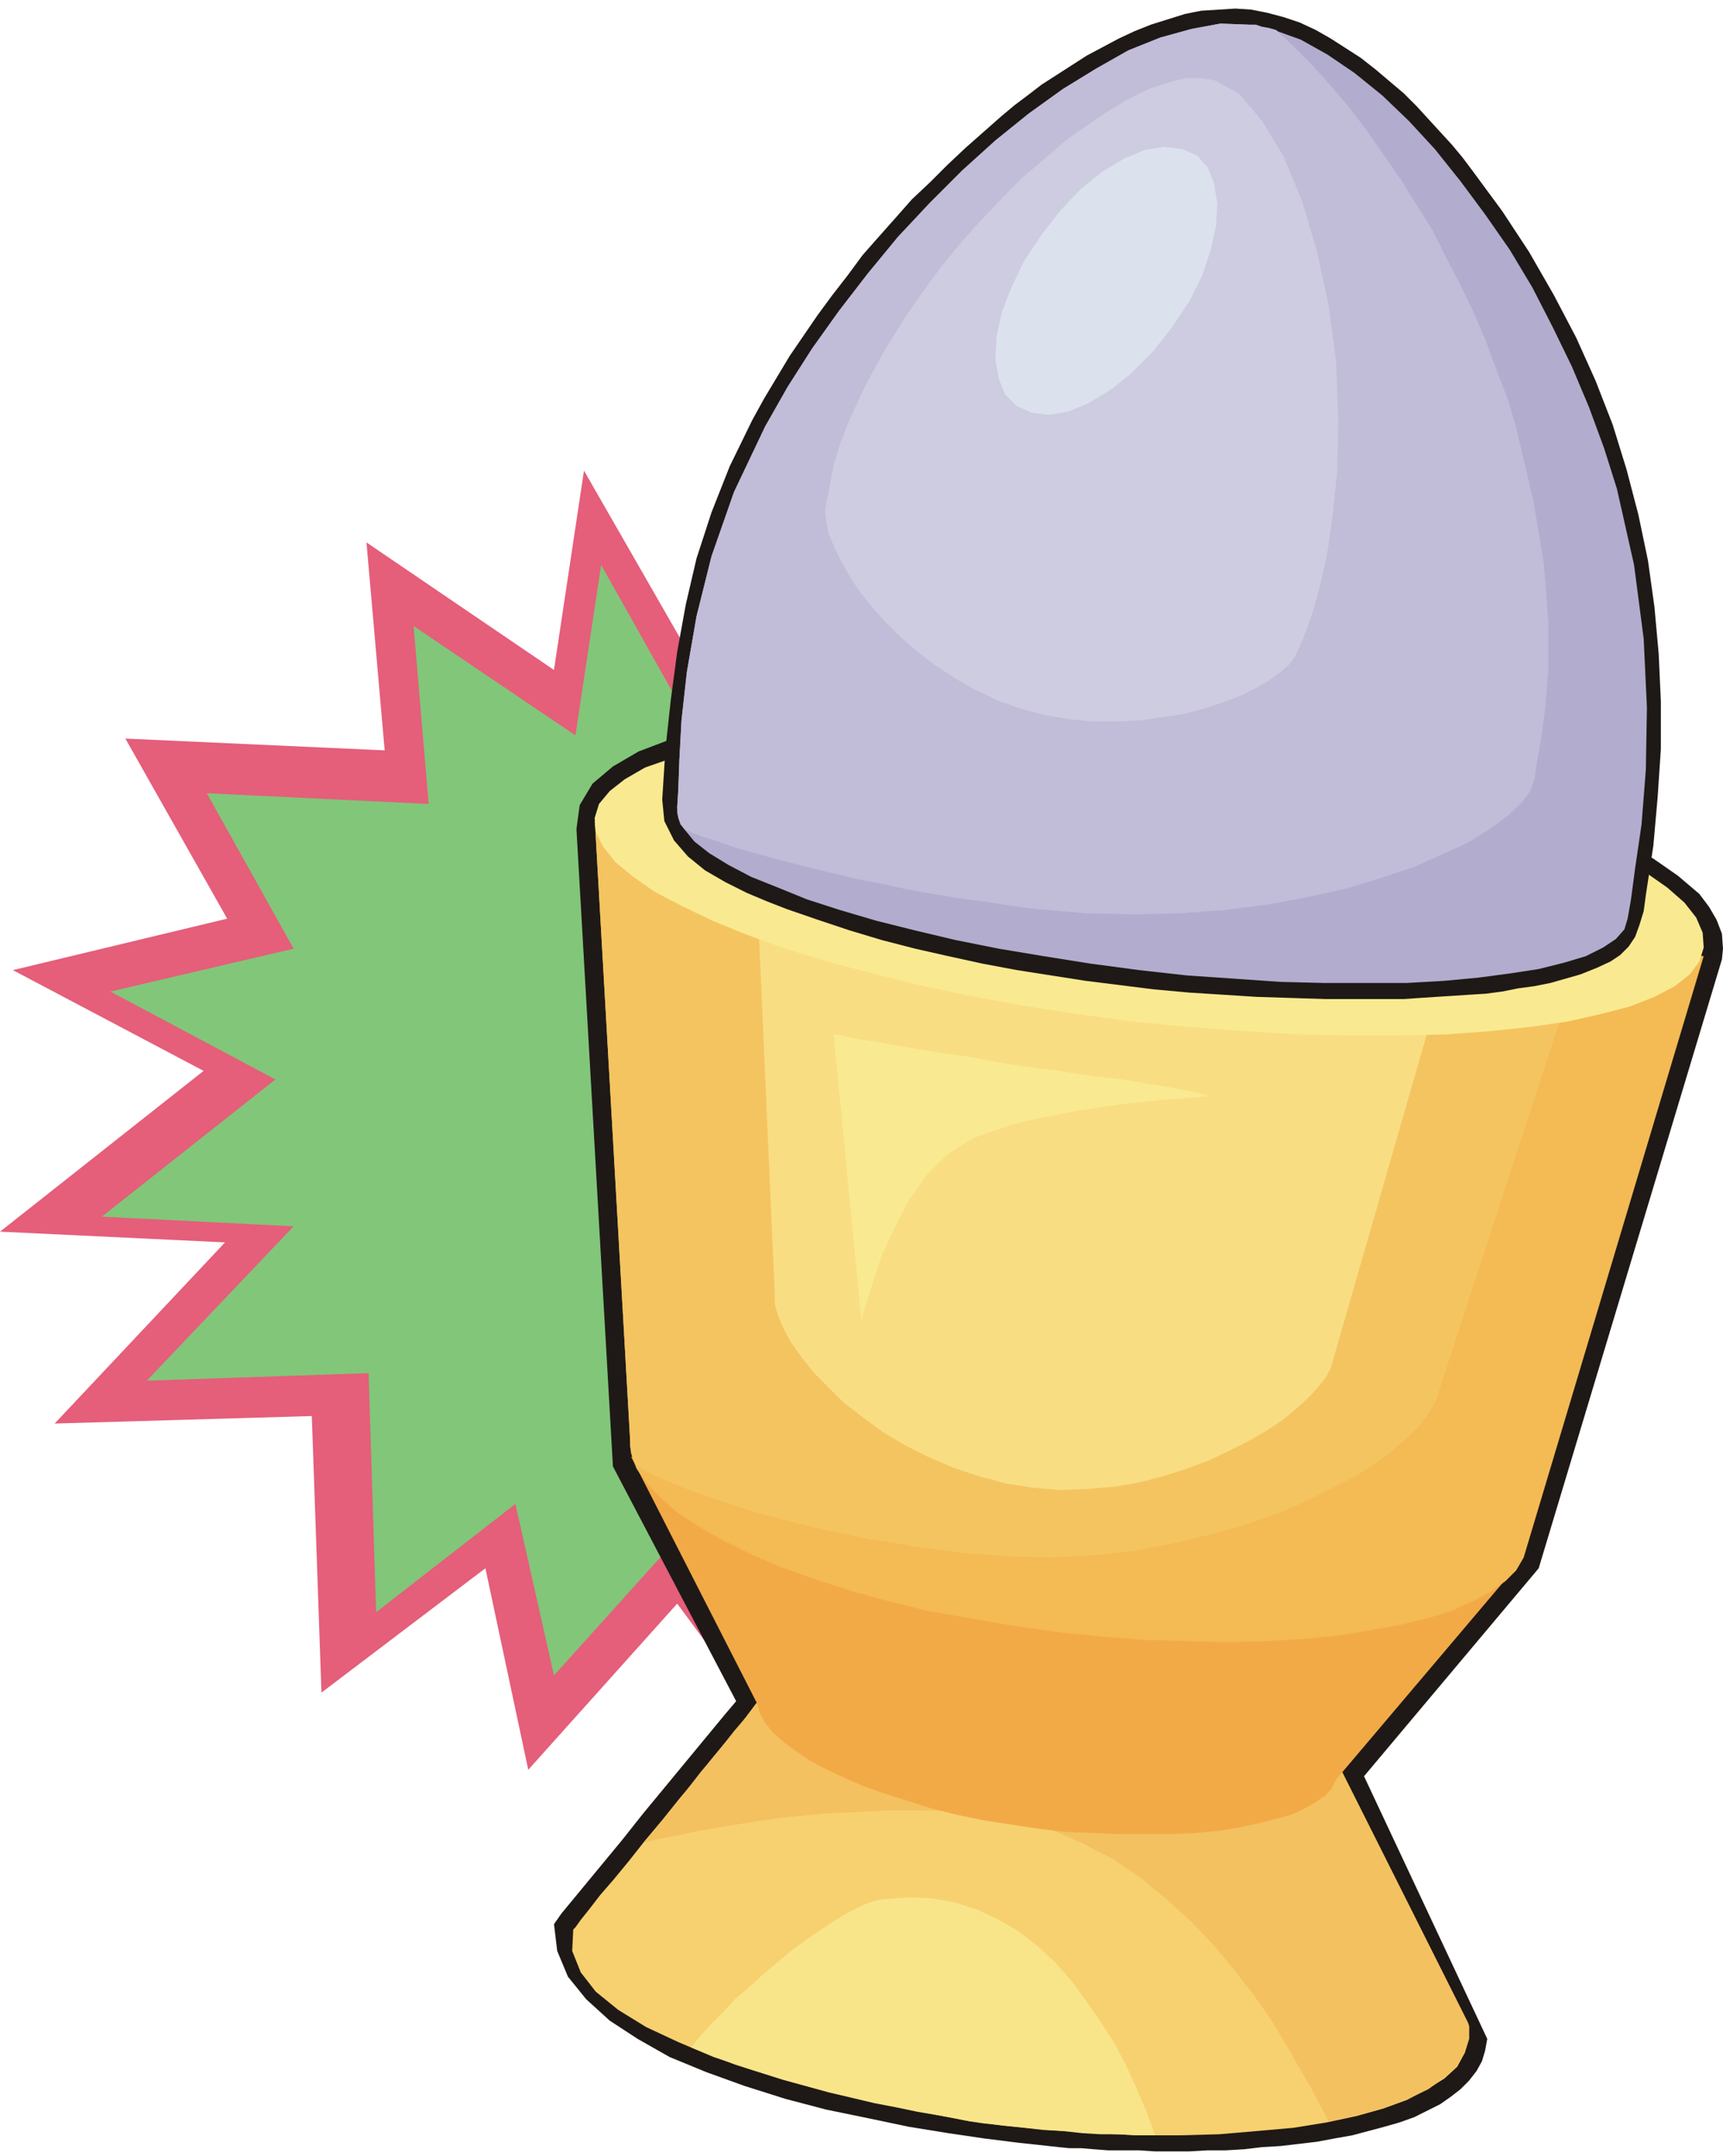
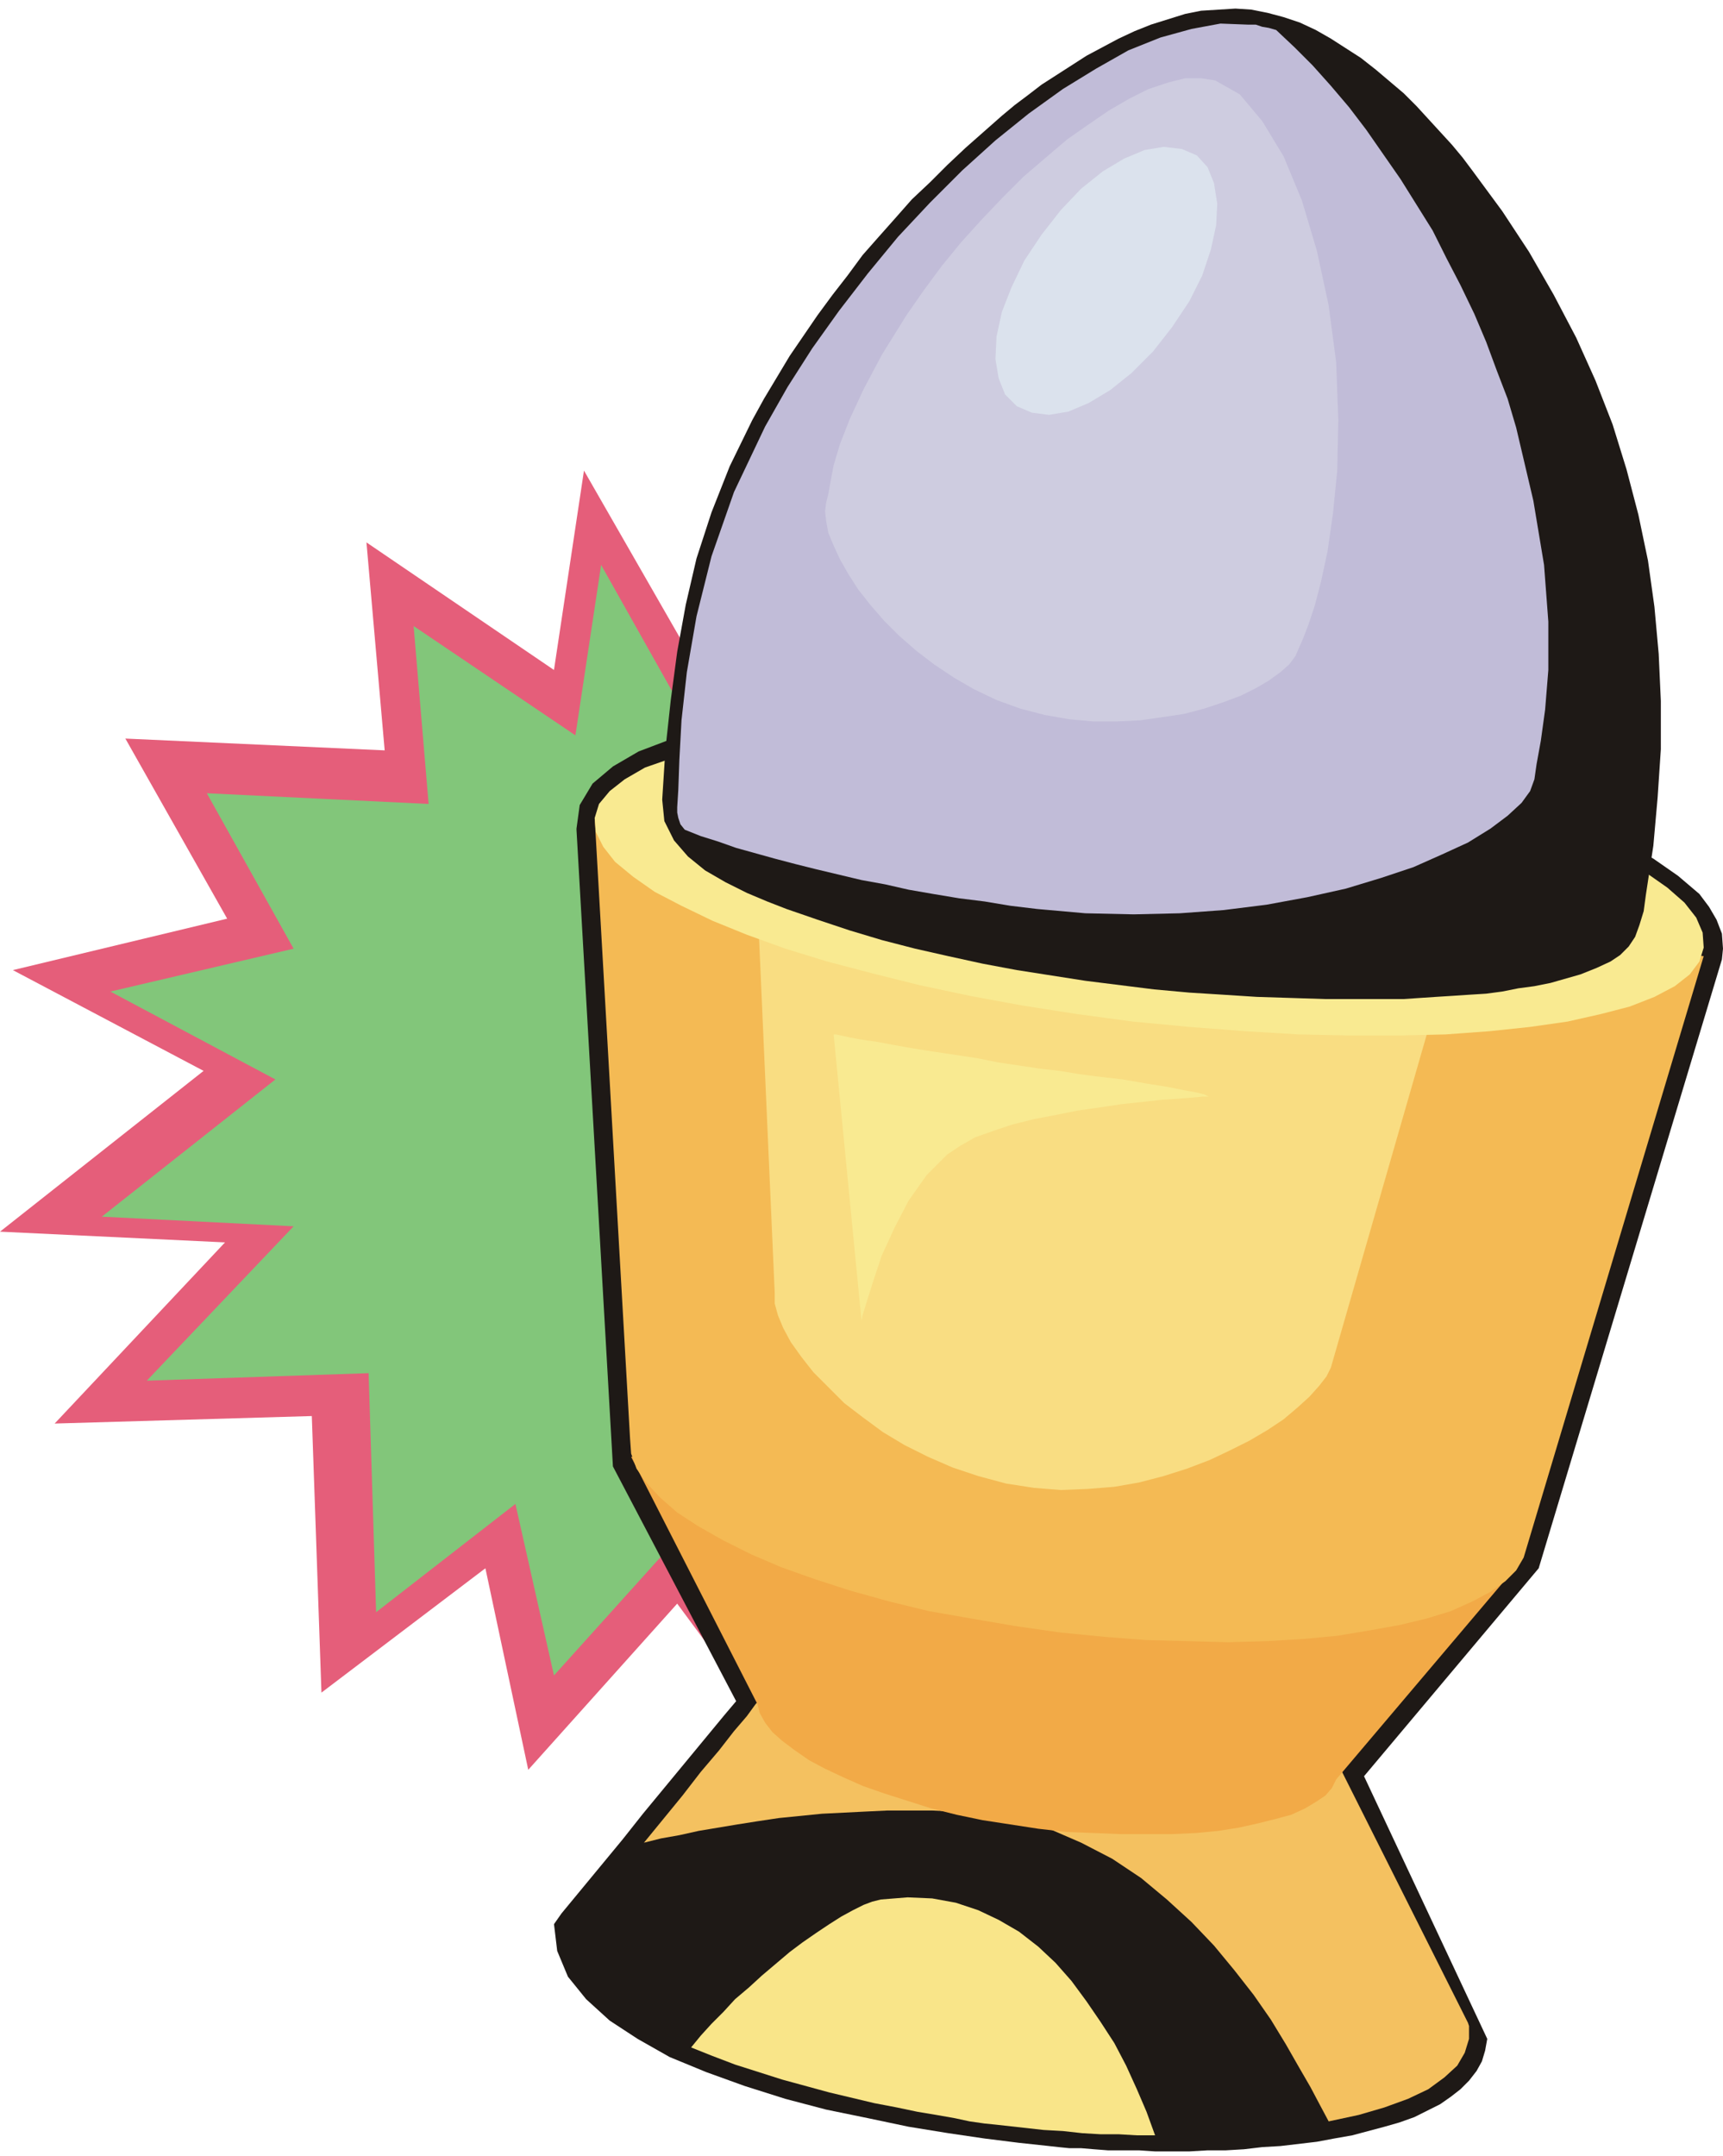
<svg xmlns="http://www.w3.org/2000/svg" fill-rule="evenodd" height="2.011in" preserveAspectRatio="none" stroke-linecap="round" viewBox="0 0 1608 2011" width="1.608in">
  <style>.pen1{stroke:none}.brush4{fill:#1e1916}.brush11{fill:#f9ea91}</style>
  <path class="pen1" style="fill:#e55e7a" d="m545 439 97 169 131-176 48 190 192-91-27 209 219-17-145 153 237 77-190 83 179 162-209-6 104 221-236-63 34 229-169-126-56 208-122-165-139 155-40-188-153 116-9-258-240 7 159-169-210-10 190-150-178-94 200-48-95-168 242 11-17-194 175 119 28-186z" />
  <path class="pen1" style="fill:#82c67a" d="m561 527 81 144 114-151 41 165 162-80-21 179 186-14-122 132 201 64-161 71 153 139-180-4 89 189-203-54 31 197-145-109-47 178-105-141-118 131-36-160-130 101-7-223-207 7 137-144-179-9 162-128-154-82 171-40-81-145 207 10-14-166 151 102 24-159z" />
  <path class="pen1 brush4" d="m979 2002 9 1 10 1h11l12 1 13 1h29l15 1h32l17-1h17l17-1 17-2 17-1 17-2 17-2 16-3 17-3 15-4 15-4 14-4 14-5 12-6 12-6 10-7 9-7 8-8 7-9 5-9 3-10 2-11-115-245 163-194 171-568 1-10-1-14-5-13-7-12-9-12-20-17-23-16-26-14-27-14-29-12-31-12-32-10-32-10-33-8-33-8-33-7-33-6-32-5-30-5-30-4-27-4-25-3-31-3-35-3-38-3-41-3-42-2h-86l-42 1-41 3-39 5-37 7-33 9-29 11-24 14-19 16-12 20-3 22v1l34 594 115 219-11 13-19 23-19 23-19 23-19 23-19 24-19 23-19 23-19 23-7 10 3 25 10 24 17 21 22 20 26 17 30 17 34 14 36 13 38 12 38 10 39 8 38 8 37 6 34 5 32 4 28 3z" />
  <path class="pen1 brush4" d="m602 1384 105 206-11 13-11 13-11 13-10 13-11 13-11 13-11 14-11 13-11 13-11 13-10 13-11 13-11 13-11 13-10 14-11 13h1l-1 1v3l1 14 4 14 9 13 13 14 16 13 20 14 23 12 26 13 28 12 32 11 33 10 36 10 38 9 40 8 41 6 42 6 43 4 42 3 41 2h39l37-1 35-3 34-3 31-5 28-6 25-7 22-8 19-10 16-10 12-11 7-13 4-13v-12l-1-3h2l-119-233 171-197-5-1h1l1-1 1-1v-1h2l166-561h-2l1-2 1-2v-4l-1-14-6-14-11-14-16-14-20-14-25-14-29-13-32-14-36-12-39-13-42-11-45-11-47-10-50-9-51-8-53-7-53-5-51-4-49-3-48-1h-46l-43 2-41 3-38 4-34 5-31 7-28 8-23 8-19 11-14 11-10 12-4 13v5l1 3 1 2 31 571v10l3 10 4 10 7 10z" />
-   <path class="pen1" style="fill:#f7d170" d="m936 1983 43 4 42 3 41 2h39l37-1 35-3 34-3 31-5 28-6 25-7 22-8 19-10 16-10 12-11 7-13 4-13v-12l-1-3-125-249-535-54-4 5-7 9-9 12-12 14-14 17-14 18-16 19-16 20-16 19-15 19-14 17-13 15-10 13-8 10-5 7-2 2-1 20 8 20 14 18 21 17 26 16 30 14 33 14 36 12 36 11 36 10 36 8 33 7 31 6 26 5 21 3 15 2z" />
  <path class="pen1" style="fill:#f4c160" d="m601 1719 16-4 17-3 18-4 18-3 18-3 19-3 20-3 20-2 20-2 20-1 20-1 21-1h42l20 1 21 2 35 5 33 9 30 13 29 15 27 18 24 20 23 21 21 22 19 23 18 23 16 23 14 23 12 21 11 19 9 17 8 15 28-6 24-7 22-8 19-9 15-11 12-11 7-12 4-13v-12l-1-3-125-249-535-54-5 6-8 11-12 14-14 18-17 20-17 22-18 22-18 22z" />
  <path class="pen1" style="fill:#f2aa47" d="m589 1359 118 231 2 8 5 9 7 9 9 8 12 9 13 9 15 8 17 8 18 8 20 7 22 7 22 7 24 6 24 5 26 4 26 4 26 3 26 1 25 1h48l22-1 21-2 19-3 18-4 16-4 15-4 13-6 10-6 9-6 6-7 4-8 172-203-830-98z" />
-   <path class="pen1" style="fill:#f4ba54" d="m555 763 33 579 1 14 5 14 9 13 13 14 16 14 20 13 23 13 26 13 28 12 31 11 34 11 36 10 37 9 40 7 41 7 42 6 41 4 39 3 39 1 37 1 36-1 34-2 32-3 30-5 28-5 25-6 23-7 20-9 17-9 14-10 10-10 7-12 168-561L555 763z" />
-   <path class="pen1" style="fill:#f4c460" d="m594 1368 14 7 15 7 15 6 17 6 17 6 18 6 19 6 19 5 20 5 20 5 21 4 22 5 22 3 22 4 23 3 23 3 40 3 40 1 39-2 37-4 37-7 34-8 33-9 31-11 28-12 26-13 24-13 21-14 17-14 14-13 11-14 7-12 140-429-925-115 33 579v7l1 6 2 6 3 7z" />
+   <path class="pen1" style="fill:#f4ba54" d="m555 763 33 579 1 14 5 14 9 13 13 14 16 14 20 13 23 13 26 13 28 12 31 11 34 11 36 10 37 9 40 7 41 7 42 6 41 4 39 3 39 1 37 1 36-1 34-2 32-3 30-5 28-5 25-6 23-7 20-9 17-9 14-10 10-10 7-12 168-561z" />
  <path class="pen1" style="fill:#f9dd82" d="m706 821 17 385v10l3 11 5 12 7 13 10 14 11 14 14 14 15 15 17 13 19 14 20 12 22 11 23 10 24 8 26 7 26 4 25 2 25-1 25-2 23-4 23-6 22-7 21-8 19-9 18-9 17-10 15-10 13-11 11-10 9-10 7-9 4-8 108-375-644-80z" />
  <path class="pen1 brush11" d="m1087 692 53 7 51 8 50 9 47 10 45 11 42 11 39 13 36 12 32 14 29 13 25 14 20 14 16 14 11 14 6 14 1 14-4 13-9 12-14 11-19 10-23 9-27 7-31 7-35 5-38 4-41 3-43 1h-46l-48-1-50-3-52-4-53-5-52-7-51-8-49-9-47-10-44-11-42-11-39-12-36-13-32-13-29-14-25-13-20-14-17-14-11-14-7-14-1-13 4-13 10-12 14-11 19-11 23-8 28-8 31-7 34-5 38-4 41-3 43-2h46l48 1 49 3 51 4 53 5z" />
  <path class="pen1 brush4" d="m1168 9 15 3 15 4 15 5 15 7 14 8 14 9 14 9 14 11 13 11 13 11 12 12 11 12 11 12 11 12 10 12 9 12 28 38 25 38 23 40 21 40 18 40 16 41 13 42 11 42 9 43 6 43 4 44 2 44v45l-3 45-4 45-7 46-2 15-4 13-4 11-6 9-8 8-9 6-13 6-15 6-14 4-14 4-15 3-15 2-15 3-15 2-16 1-15 1-16 1-15 1-15 1h-74l-31-1-32-1-31-2-32-2-33-3-32-4-32-4-32-5-32-5-32-6-32-7-31-7-31-8-30-9-30-10-29-10-18-7-19-8-20-10-19-11-16-13-13-15-9-18-2-20 3-47 5-46 6-45 8-44 10-43 14-43 17-43 21-43 11-20 12-20 12-20 13-19 13-19 14-19 14-18 14-19 15-17 16-18 15-17 17-16 16-16 17-16 17-15 17-15 12-10 12-9 13-10 14-9 14-9 14-9 15-8 15-8 15-7 15-6 16-5 16-5 15-3 16-1 16-1 15 1z" />
-   <path class="pen1" style="fill:#b2adce" d="m1165 23 24 5 25 9 25 14 25 17 26 21 25 24 24 26 24 30 23 31 23 33 21 35 19 37 18 37 16 38 14 38 12 38 16 71 9 69 3 64-1 58-4 51-6 41-4 30-3 17-3 10-8 9-12 8-16 8-20 6-24 6-26 4-30 4-32 3-35 2h-77l-41-1-43-3-44-3-45-5-45-6-44-7-42-7-40-8-38-9-36-9-34-10-31-10-27-11-25-10-21-11-18-11-14-11-9-11-6-11-1-10 1-16 1-28 2-37 5-45 9-52 14-56 21-60 29-61 21-37 23-36 25-35 27-35 28-34 30-32 30-30 31-28 31-25 32-23 31-19 30-17 30-12 29-8 27-5 26 1z" />
  <path class="pen1" style="fill:#c1bcd8" d="m1191 28 17 16 17 17 17 19 17 20 16 21 16 23 16 23 15 24 15 24 13 26 13 25 13 27 11 26 10 27 10 26 8 27 16 68 10 60 4 53v45l-3 37-4 29-4 22-2 14-4 11-8 11-13 12-16 12-21 13-24 11-27 12-30 10-33 10-36 8-38 7-40 5-41 3-43 1-45-1-45-4-25-3-24-4-24-3-24-4-23-4-22-5-22-4-21-5-21-5-20-5-19-5-18-5-18-5-17-6-16-5-15-6-4-5-2-6-1-5v-5l1-16 1-28 2-37 5-45 9-52 14-56 21-60 29-61 21-37 23-36 25-35 27-35 28-34 30-32 30-30 31-28 31-25 32-23 31-19 30-17 30-12 29-8 27-5 26 1h7l6 2 6 1 7 2z" />
  <path class="pen1" style="fill:#cecce0" d="m1134 75 23 13 21 25 20 33 17 41 14 47 11 51 7 53 2 54-1 47-4 40-5 35-6 28-6 23-6 18-5 13-4 9-3 7-6 8-8 7-11 8-12 7-14 7-16 6-18 6-19 5-20 3-21 3-21 1h-23l-22-2-23-4-23-6-22-8-21-10-19-11-18-12-17-13-16-14-14-14-13-15-11-14-9-14-8-14-6-13-5-12-2-11-1-9 1-8 2-8 2-11 3-16 6-20 9-23 13-28 17-32 23-37 16-23 17-23 18-22 19-21 20-21 19-19 21-18 20-17 20-14 19-13 19-11 18-9 18-6 16-4h15l13 2z" />
  <path class="pen1" style="fill:#f9e589" d="m645 1910 9-11 10-11 11-11 11-12 13-11 12-11 13-11 13-11 12-9 13-9 12-8 11-7 11-6 10-5 8-3 8-2 25-2 23 1 22 4 21 7 19 9 19 11 18 14 16 15 15 17 14 19 13 19 13 20 11 21 10 22 9 21 8 22h-17l-17-1h-17l-17-1-18-2-18-1-18-2-18-2-9-1-10-1-14-2-14-3-17-3-18-3-19-4-21-4-21-5-21-5-22-6-22-6-22-7-22-7-21-8-20-8z" />
  <path class="pen1" style="fill:#dbe2ed" d="m1117 145 10 11 6 15 3 19-1 20-5 23-8 24-12 24-16 24-18 23-20 20-20 16-20 12-19 8-18 3-16-2-14-6-11-11-6-15-3-18 1-21 5-23 9-23 12-25 16-24 18-23 19-20 20-16 20-12 19-8 18-3 17 2 14 6z" />
  <path class="pen1 brush11" d="M778 965h2l5 1 9 2 11 2 14 2 16 3 17 3 19 3 20 3 20 3 20 4 20 3 20 3 18 2 18 3 15 2 26 3 23 4 19 3 15 3 11 2 8 2 4 2h2-8l-10 1-13 1-15 1-18 2-19 2-20 3-21 3-20 4-21 4-20 5-18 6-17 6-14 8-12 8-19 19-17 24-13 25-12 26-8 24-6 19-4 13-1 5-26-267z" />
</svg>